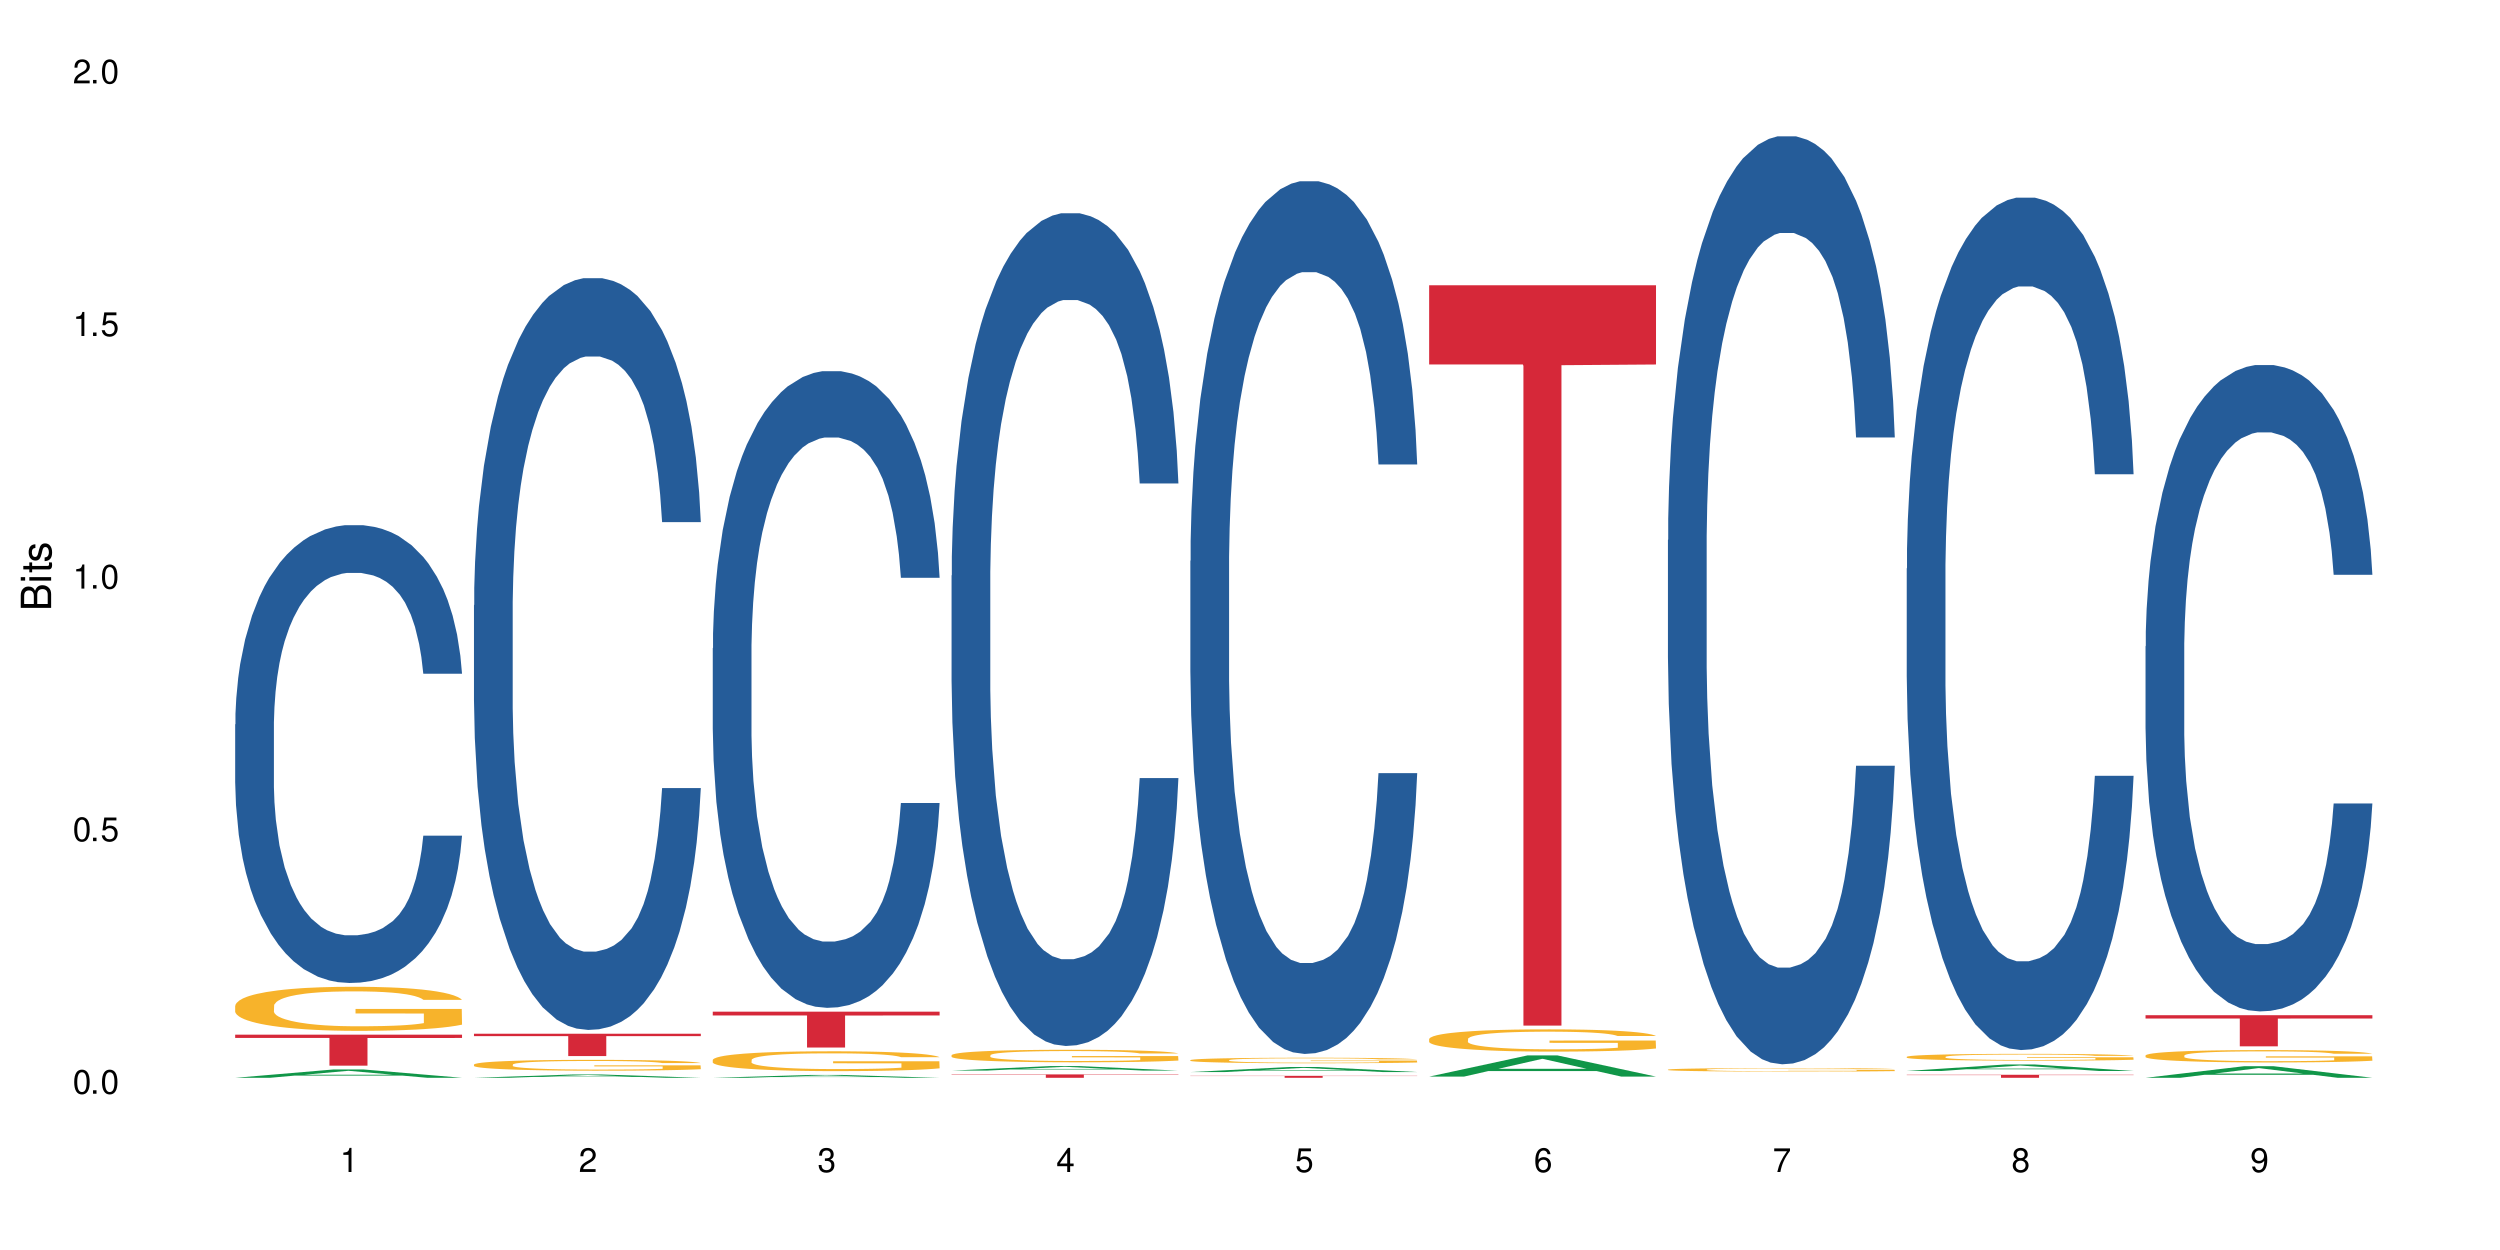
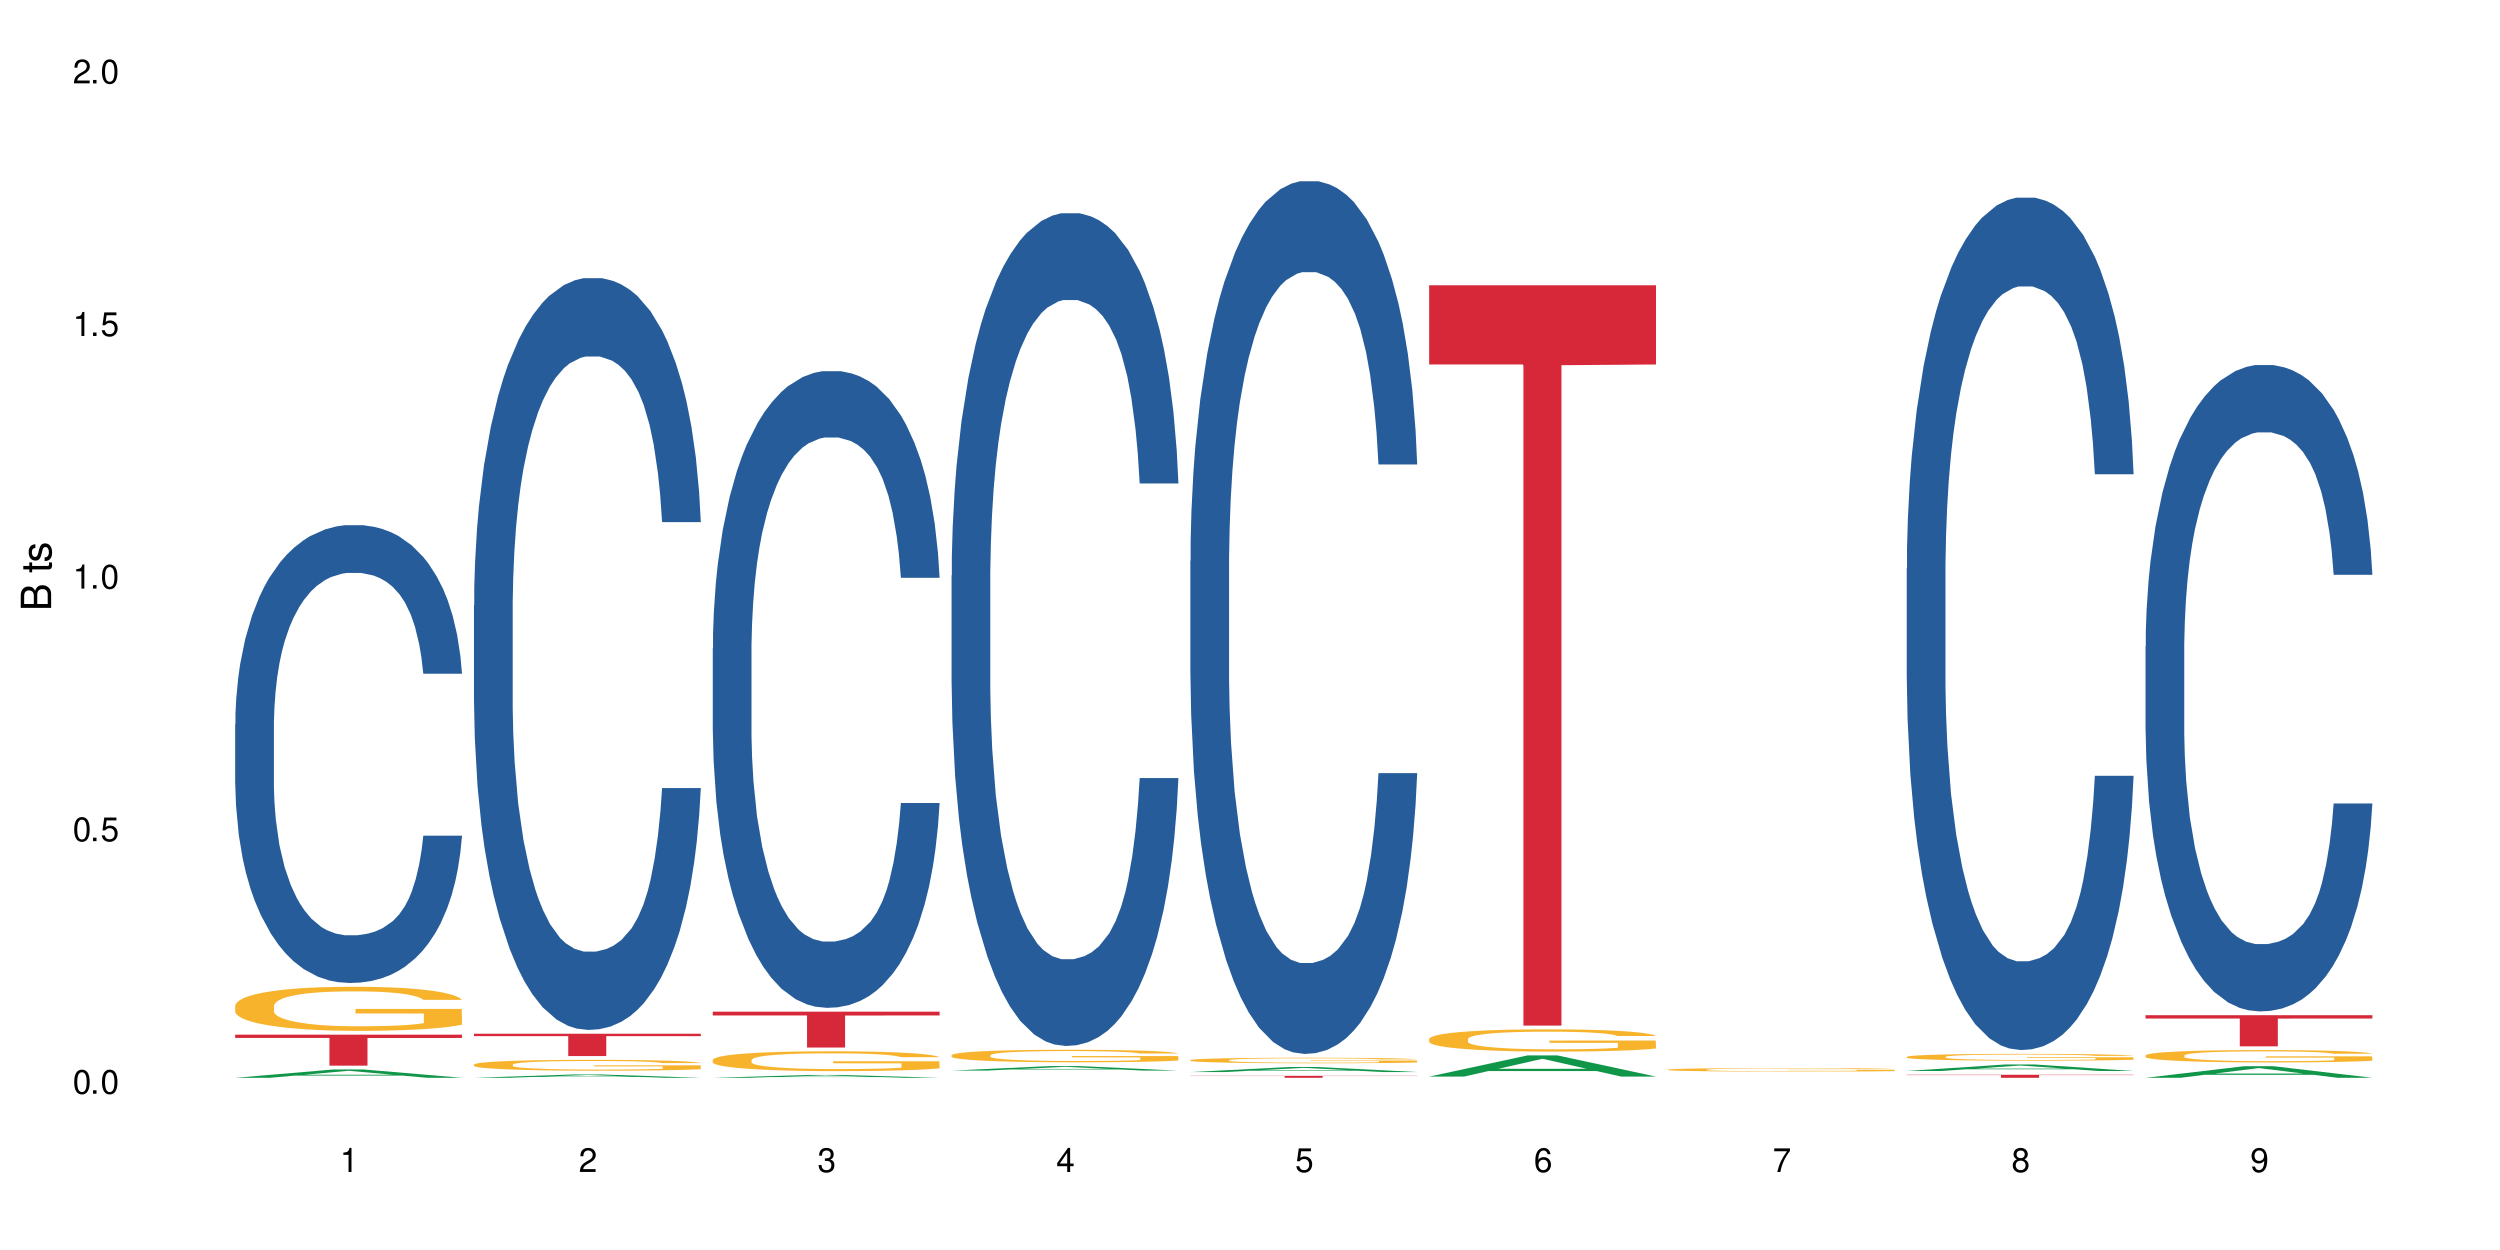
<svg xmlns="http://www.w3.org/2000/svg" xmlns:xlink="http://www.w3.org/1999/xlink" width="720" height="360" viewBox="0 0 720 360">
  <defs>
    <g>
      <g id="glyph-0-0">
</g>
      <g id="glyph-0-1">
        <path d="M 2.641 -6.938 C 2 -6.938 1.422 -6.656 1.078 -6.172 C 0.641 -5.562 0.406 -4.641 0.406 -3.359 C 0.406 -1.016 1.188 0.219 2.641 0.219 C 4.078 0.219 4.859 -1.016 4.859 -3.297 C 4.859 -4.641 4.656 -5.547 4.203 -6.172 C 3.844 -6.656 3.281 -6.938 2.641 -6.938 Z M 2.641 -6.188 C 3.547 -6.188 4 -5.25 4 -3.375 C 4 -1.406 3.562 -0.484 2.625 -0.484 C 1.734 -0.484 1.281 -1.438 1.281 -3.344 C 1.281 -5.25 1.734 -6.188 2.641 -6.188 Z M 2.641 -6.188 " />
      </g>
      <g id="glyph-0-2">
        <path d="M 1.828 -1 L 0.828 -1 L 0.828 0 L 1.828 0 Z M 1.828 -1 " />
      </g>
      <g id="glyph-0-3">
        <path d="M 4.562 -6.797 L 1.062 -6.797 L 0.547 -3.094 L 1.328 -3.094 C 1.719 -3.562 2.047 -3.734 2.578 -3.734 C 3.484 -3.734 4.062 -3.109 4.062 -2.094 C 4.062 -1.125 3.484 -0.531 2.578 -0.531 C 1.828 -0.531 1.375 -0.906 1.188 -1.672 L 0.328 -1.672 C 0.453 -1.109 0.547 -0.844 0.75 -0.594 C 1.125 -0.078 1.828 0.219 2.594 0.219 C 3.969 0.219 4.922 -0.781 4.922 -2.219 C 4.922 -3.562 4.031 -4.484 2.719 -4.484 C 2.25 -4.484 1.859 -4.359 1.469 -4.062 L 1.734 -5.969 L 4.562 -5.969 Z M 4.562 -6.797 " />
      </g>
      <g id="glyph-0-4">
        <path d="M 2.484 -4.938 L 2.484 0 L 3.328 0 L 3.328 -6.938 L 2.766 -6.938 C 2.469 -5.875 2.281 -5.734 0.984 -5.562 L 0.984 -4.938 Z M 2.484 -4.938 " />
      </g>
      <g id="glyph-0-5">
        <path d="M 4.859 -0.828 L 1.281 -0.828 C 1.359 -1.406 1.672 -1.781 2.5 -2.281 L 3.469 -2.828 C 4.406 -3.344 4.906 -4.062 4.906 -4.906 C 4.906 -5.484 4.672 -6.031 4.266 -6.406 C 3.859 -6.766 3.375 -6.938 2.719 -6.938 C 1.859 -6.938 1.219 -6.625 0.844 -6.031 C 0.609 -5.672 0.5 -5.234 0.484 -4.531 L 1.328 -4.531 C 1.359 -5.016 1.406 -5.281 1.531 -5.516 C 1.75 -5.938 2.188 -6.203 2.703 -6.203 C 3.469 -6.203 4.031 -5.641 4.031 -4.891 C 4.031 -4.344 3.719 -3.859 3.125 -3.516 L 2.234 -3 C 0.812 -2.172 0.406 -1.531 0.328 -0.016 L 4.859 -0.016 Z M 4.859 -0.828 " />
      </g>
      <g id="glyph-0-6">
        <path d="M 2.125 -3.188 L 2.578 -3.188 C 3.5 -3.188 3.984 -2.766 3.984 -1.922 C 3.984 -1.062 3.469 -0.531 2.594 -0.531 C 1.656 -0.531 1.203 -1 1.156 -2.016 L 0.312 -2.016 C 0.344 -1.453 0.438 -1.094 0.609 -0.781 C 0.953 -0.109 1.625 0.219 2.547 0.219 C 3.953 0.219 4.859 -0.625 4.859 -1.938 C 4.859 -2.828 4.516 -3.297 3.703 -3.594 C 4.344 -3.844 4.656 -4.328 4.656 -5.031 C 4.656 -6.219 3.875 -6.938 2.578 -6.938 C 1.203 -6.938 0.484 -6.172 0.453 -4.703 L 1.297 -4.703 C 1.312 -5.125 1.344 -5.359 1.453 -5.578 C 1.641 -5.969 2.062 -6.203 2.594 -6.203 C 3.344 -6.203 3.797 -5.75 3.797 -5 C 3.797 -4.516 3.609 -4.219 3.25 -4.047 C 3.016 -3.953 2.703 -3.922 2.125 -3.906 Z M 2.125 -3.188 " />
      </g>
      <g id="glyph-0-7">
        <path d="M 3.141 -1.672 L 3.141 0 L 3.984 0 L 3.984 -1.672 L 4.984 -1.672 L 4.984 -2.438 L 3.984 -2.438 L 3.984 -6.938 L 3.359 -6.938 L 0.266 -2.578 L 0.266 -1.672 Z M 3.141 -2.438 L 1 -2.438 L 3.141 -5.5 Z M 3.141 -2.438 " />
      </g>
      <g id="glyph-0-8">
        <path d="M 4.781 -5.125 C 4.609 -6.266 3.891 -6.938 2.844 -6.938 C 2.094 -6.938 1.422 -6.578 1.031 -5.953 C 0.594 -5.266 0.406 -4.422 0.406 -3.172 C 0.406 -2 0.578 -1.25 0.984 -0.641 C 1.359 -0.078 1.953 0.219 2.703 0.219 C 3.984 0.219 4.922 -0.75 4.922 -2.094 C 4.922 -3.375 4.062 -4.281 2.844 -4.281 C 2.172 -4.281 1.641 -4.031 1.281 -3.516 C 1.281 -5.234 1.828 -6.188 2.797 -6.188 C 3.391 -6.188 3.797 -5.797 3.938 -5.125 Z M 2.734 -3.531 C 3.547 -3.531 4.062 -2.953 4.062 -2.031 C 4.062 -1.156 3.484 -0.531 2.703 -0.531 C 1.922 -0.531 1.328 -1.188 1.328 -2.078 C 1.328 -2.938 1.906 -3.531 2.734 -3.531 Z M 2.734 -3.531 " />
      </g>
      <g id="glyph-0-9">
        <path d="M 4.984 -6.797 L 0.438 -6.797 L 0.438 -5.969 L 4.109 -5.969 C 2.5 -3.656 1.828 -2.234 1.328 0 L 2.219 0 C 2.594 -2.172 3.453 -4.047 4.984 -6.094 Z M 4.984 -6.797 " />
      </g>
      <g id="glyph-0-10">
        <path d="M 3.75 -3.656 C 4.469 -4.094 4.688 -4.438 4.688 -5.078 C 4.688 -6.172 3.844 -6.938 2.641 -6.938 C 1.438 -6.938 0.594 -6.172 0.594 -5.094 C 0.594 -4.438 0.812 -4.094 1.516 -3.656 C 0.734 -3.266 0.359 -2.703 0.359 -1.922 C 0.359 -0.656 1.281 0.219 2.641 0.219 C 3.984 0.219 4.922 -0.656 4.922 -1.922 C 4.922 -2.703 4.531 -3.266 3.75 -3.656 Z M 2.641 -6.188 C 3.359 -6.188 3.812 -5.75 3.812 -5.062 C 3.812 -4.406 3.344 -3.984 2.641 -3.984 C 1.922 -3.984 1.453 -4.406 1.453 -5.078 C 1.453 -5.75 1.922 -6.188 2.641 -6.188 Z M 2.641 -3.266 C 3.484 -3.266 4.062 -2.719 4.062 -1.906 C 4.062 -1.078 3.484 -0.531 2.625 -0.531 C 1.797 -0.531 1.219 -1.094 1.219 -1.906 C 1.219 -2.719 1.781 -3.266 2.641 -3.266 Z M 2.641 -3.266 " />
      </g>
      <g id="glyph-0-11">
        <path d="M 0.516 -1.578 C 0.672 -0.453 1.406 0.219 2.438 0.219 C 3.188 0.219 3.859 -0.141 4.266 -0.766 C 4.688 -1.453 4.891 -2.297 4.891 -3.547 C 4.891 -4.719 4.703 -5.453 4.312 -6.078 C 3.938 -6.641 3.344 -6.938 2.594 -6.938 C 1.297 -6.938 0.359 -5.969 0.359 -4.625 C 0.359 -3.344 1.234 -2.453 2.453 -2.453 C 3.094 -2.453 3.578 -2.672 4.016 -3.203 C 4 -1.484 3.469 -0.531 2.5 -0.531 C 1.906 -0.531 1.484 -0.906 1.359 -1.578 Z M 2.578 -6.203 C 3.375 -6.203 3.969 -5.531 3.969 -4.641 C 3.969 -3.797 3.391 -3.188 2.547 -3.188 C 1.734 -3.188 1.234 -3.766 1.234 -4.688 C 1.234 -5.562 1.797 -6.203 2.578 -6.203 Z M 2.578 -6.203 " />
      </g>
      <g id="glyph-1-0">
</g>
      <g id="glyph-1-1">
        <path d="M 0 -0.953 L 0 -4.891 C 0 -5.719 -0.234 -6.344 -0.734 -6.797 C -1.188 -7.234 -1.812 -7.469 -2.5 -7.469 C -3.547 -7.469 -4.188 -7 -4.625 -5.875 C -4.984 -6.688 -5.625 -7.094 -6.531 -7.094 C -7.172 -7.094 -7.734 -6.859 -8.141 -6.391 C -8.562 -5.922 -8.75 -5.344 -8.75 -4.5 L -8.75 -0.953 Z M -4.984 -2.062 L -7.766 -2.062 L -7.766 -4.219 C -7.766 -4.844 -7.688 -5.203 -7.453 -5.5 C -7.219 -5.812 -6.859 -5.969 -6.375 -5.969 C -5.891 -5.969 -5.531 -5.812 -5.297 -5.5 C -5.062 -5.203 -4.984 -4.844 -4.984 -4.219 Z M -0.984 -2.062 L -4 -2.062 L -4 -4.781 C -4 -5.766 -3.438 -6.359 -2.484 -6.359 C -1.547 -6.359 -0.984 -5.766 -0.984 -4.781 Z M -0.984 -2.062 " />
      </g>
      <g id="glyph-1-2">
-         <path d="M -6.281 -1.797 L -6.281 -0.797 L 0 -0.797 L 0 -1.797 Z M -8.75 -1.797 L -8.75 -0.797 L -7.484 -0.797 L -7.484 -1.797 Z M -8.75 -1.797 " />
-       </g>
+         </g>
      <g id="glyph-1-3">
        <path d="M -6.281 -3.047 L -6.281 -2.016 L -8.016 -2.016 L -8.016 -1.016 L -6.281 -1.016 L -6.281 -0.172 L -5.469 -0.172 L -5.469 -1.016 L -0.719 -1.016 C -0.078 -1.016 0.281 -1.453 0.281 -2.234 C 0.281 -2.5 0.25 -2.719 0.188 -3.047 L -0.641 -3.047 C -0.609 -2.906 -0.594 -2.766 -0.594 -2.562 C -0.594 -2.141 -0.719 -2.016 -1.156 -2.016 L -5.469 -2.016 L -5.469 -3.047 Z M -6.281 -3.047 " />
      </g>
      <g id="glyph-1-4">
        <path d="M -4.531 -5.25 C -5.766 -5.25 -6.469 -4.422 -6.469 -2.969 C -6.469 -1.516 -5.719 -0.562 -4.547 -0.562 C -3.562 -0.562 -3.094 -1.062 -2.734 -2.562 L -2.516 -3.484 C -2.344 -4.188 -2.094 -4.469 -1.641 -4.469 C -1.047 -4.469 -0.641 -3.875 -0.641 -3 C -0.641 -2.453 -0.797 -2 -1.062 -1.75 C -1.25 -1.594 -1.422 -1.531 -1.875 -1.469 L -1.875 -0.406 C -0.422 -0.453 0.281 -1.266 0.281 -2.922 C 0.281 -4.5 -0.5 -5.516 -1.719 -5.516 C -2.656 -5.516 -3.172 -4.984 -3.469 -3.734 L -3.703 -2.766 C -3.891 -1.953 -4.156 -1.609 -4.594 -1.609 C -5.188 -1.609 -5.547 -2.125 -5.547 -2.938 C -5.547 -3.75 -5.203 -4.172 -4.531 -4.203 Z M -4.531 -5.25 " />
      </g>
    </g>
  </defs>
  <rect x="-72" y="-36" width="864" height="432" fill="rgb(100%, 100%, 100%)" fill-opacity="1" />
  <path fill-rule="nonzero" fill="rgb(6.275%, 58.824%, 28.235%)" fill-opacity="1" d="M 67.73 310.406 L 67.801 310.402 L 96.07 308.004 L 104.656 308.004 L 133.066 310.406 L 123.082 310.406 L 115.965 309.781 L 84.762 309.781 L 77.781 310.406 L 67.73 310.406 L 87.766 309.52 L 113.102 309.52 L 100.469 308.398 L 100.328 308.395 L 100.188 308.402 L 87.695 309.52 L 87.766 309.52 Z M 67.73 310.406 " />
  <path fill-rule="nonzero" fill="rgb(14.51%, 36.078%, 60%)" fill-opacity="1" d="M 67.73 208.625 L 67.812 208.504 L 67.812 205.613 L 68.051 201.031 L 68.605 195.25 L 69.164 191.273 L 70.598 184.16 L 72.59 177.293 L 74.664 171.992 L 76.176 168.855 L 77.531 166.445 L 80.637 161.988 L 82.629 159.699 L 84.781 157.648 L 87.41 155.602 L 89.324 154.395 L 93.625 152.469 L 96.812 151.625 L 99.281 151.262 L 104.621 151.262 L 107.809 151.746 L 110.117 152.348 L 112.668 153.312 L 114.82 154.395 L 118.562 157.047 L 121.91 160.422 L 123.426 162.352 L 125.816 166.086 L 127.648 169.699 L 128.922 172.836 L 130.355 177.293 L 131.629 182.715 L 132.586 188.863 L 133.066 194.043 L 121.91 194.043 L 121.352 189.223 L 120.715 185.488 L 119.52 180.547 L 118.324 177.051 L 116.652 173.559 L 115.137 171.266 L 113.066 168.977 L 111.234 167.531 L 109.32 166.445 L 107.488 165.723 L 103.984 165 L 99.922 165 L 98.406 165.242 L 95.297 166.207 L 93.625 167.051 L 91.234 168.738 L 89.562 170.305 L 87.57 172.715 L 86.215 174.762 L 84.543 177.895 L 83.348 180.668 L 81.992 184.645 L 81.195 187.656 L 80.48 191.031 L 79.84 195.008 L 79.363 199.227 L 79.043 203.684 L 78.887 208.023 L 78.887 226.703 L 79.043 231.039 L 79.441 236.102 L 80.48 243.453 L 81.992 249.84 L 83.746 254.902 L 85.418 258.516 L 86.375 260.203 L 87.648 262.133 L 89.641 264.543 L 92.512 266.953 L 94.184 267.914 L 96.734 268.879 L 99.363 269.363 L 102.867 269.363 L 105.977 268.879 L 108.047 268.277 L 110.199 267.312 L 113.145 265.266 L 114.98 263.336 L 116.57 261.047 L 117.766 258.758 L 118.562 256.828 L 119.758 253.094 L 120.715 248.996 L 121.434 244.777 L 121.91 240.68 L 133.066 240.68 L 132.586 245.5 L 131.871 250.199 L 131.152 253.695 L 130.039 257.914 L 128.762 261.648 L 126.93 265.867 L 125.418 268.637 L 123.426 271.652 L 121.59 273.941 L 119.602 275.988 L 116.652 278.398 L 114.738 279.605 L 112.668 280.691 L 110.199 281.652 L 107.09 282.496 L 103.746 282.98 L 100.637 283.102 L 97.289 282.859 L 94.82 282.375 L 91.555 281.293 L 87.492 279.121 L 84.543 276.832 L 82.23 274.543 L 80.238 272.133 L 78.008 268.879 L 75.141 263.578 L 73.387 259.48 L 72.191 256.105 L 70.84 251.406 L 69.883 247.188 L 68.766 240.441 L 67.969 231.883 L 67.73 225.254 Z M 67.73 208.625 " />
  <path fill-rule="nonzero" fill="rgb(96.863%, 70.196%, 16.863%)" fill-opacity="1" d="M 67.73 289.629 L 67.812 289.617 L 67.812 289.383 L 68.129 288.863 L 68.926 288.145 L 69.961 287.551 L 71.078 287.09 L 71.793 286.844 L 72.988 286.496 L 74.023 286.242 L 76.656 285.719 L 80 285.234 L 81.832 285.023 L 83.906 284.828 L 86.852 284.605 L 88.207 284.523 L 92.352 284.34 L 97.051 284.223 L 102.23 284.188 L 104.621 284.199 L 107.887 284.246 L 112.348 284.375 L 114.898 284.488 L 116.891 284.605 L 118.961 284.758 L 121.512 284.988 L 123.902 285.266 L 125.816 285.547 L 127.727 285.895 L 129.32 286.266 L 130.676 286.672 L 131.871 287.156 L 132.586 287.562 L 133.066 287.969 L 121.988 287.969 L 121.352 287.562 L 120.637 287.25 L 119.441 286.867 L 118.246 286.59 L 117.051 286.367 L 114.82 286.066 L 112.906 285.883 L 110.516 285.719 L 108.207 285.613 L 105.578 285.547 L 103.984 285.523 L 99.762 285.523 L 95.938 285.605 L 93.707 285.695 L 92.113 285.789 L 89.879 285.965 L 88.527 286.102 L 87.73 286.195 L 85.34 286.555 L 83.746 286.879 L 82.871 287.102 L 81.754 287.449 L 80.957 287.762 L 80.082 288.227 L 79.602 288.574 L 78.965 289.363 L 78.887 291.449 L 79.125 291.891 L 79.602 292.367 L 80.238 292.781 L 81.195 293.223 L 82.152 293.559 L 83.824 294.012 L 85.258 294.312 L 86.375 294.512 L 88.527 294.824 L 89.402 294.93 L 91.473 295.137 L 93.625 295.301 L 96.254 295.438 L 98.246 295.508 L 101.434 295.566 L 105.496 295.566 L 110.277 295.496 L 113.305 295.406 L 115.379 295.312 L 116.73 295.23 L 118.406 295.102 L 119.602 294.988 L 120.715 294.859 L 122.07 294.66 L 122.07 291.891 L 102.391 291.879 L 102.391 290.578 L 132.984 290.566 L 133.066 295.102 L 131.391 295.414 L 129.32 295.719 L 127.328 295.949 L 125.258 296.148 L 122.309 296.367 L 119.918 296.508 L 116.254 296.668 L 112.906 296.773 L 109.402 296.844 L 106.293 296.879 L 102.629 296.891 L 99.363 296.867 L 95.855 296.797 L 93.066 296.703 L 90.52 296.586 L 87.969 296.438 L 84.781 296.191 L 82.711 295.996 L 80.559 295.754 L 78.406 295.461 L 76.496 295.148 L 75.219 294.906 L 73.945 294.629 L 72.59 294.281 L 71.316 293.887 L 70.359 293.527 L 69.484 293.121 L 68.848 292.738 L 68.211 292.215 L 67.891 291.797 L 67.73 291.438 Z M 67.73 289.629 " />
  <path fill-rule="nonzero" fill="rgb(83.922%, 15.686%, 22.353%)" fill-opacity="1" d="M 67.73 297.977 L 133.066 297.977 L 133.066 298.934 L 105.836 298.941 L 105.836 306.914 L 94.879 306.914 L 94.879 298.953 L 94.723 298.934 L 67.73 298.934 Z M 67.73 297.977 " />
  <path fill-rule="nonzero" fill="rgb(6.275%, 58.824%, 28.235%)" fill-opacity="1" d="M 136.504 310.406 L 136.574 310.406 L 164.844 309.453 L 173.43 309.453 L 201.836 310.406 L 191.855 310.406 L 184.738 310.16 L 153.535 310.16 L 146.555 310.406 L 136.504 310.406 L 156.535 310.055 L 181.875 310.055 L 169.242 309.609 L 168.961 309.609 L 156.469 310.055 L 156.535 310.055 Z M 136.504 310.406 " />
  <path fill-rule="nonzero" fill="rgb(14.51%, 36.078%, 60%)" fill-opacity="1" d="M 136.504 174.316 L 136.582 174.121 L 136.582 169.371 L 136.824 161.848 L 137.379 152.348 L 137.938 145.82 L 139.371 134.141 L 141.363 122.859 L 143.434 114.152 L 144.949 109.008 L 146.305 105.051 L 149.41 97.727 L 151.402 93.965 L 153.555 90.602 L 156.184 87.238 L 158.098 85.258 L 162.398 82.09 L 165.586 80.707 L 168.055 80.113 L 173.395 80.113 L 176.582 80.902 L 178.891 81.895 L 181.441 83.477 L 183.594 85.258 L 187.336 89.613 L 190.684 95.152 L 192.195 98.32 L 194.586 104.457 L 196.418 110.395 L 197.695 115.539 L 199.129 122.859 L 200.402 131.766 L 201.359 141.859 L 201.836 150.371 L 190.684 150.371 L 190.125 142.453 L 189.488 136.32 L 188.293 128.203 L 187.098 122.465 L 185.426 116.727 L 183.91 112.965 L 181.84 109.207 L 180.008 106.832 L 178.094 105.051 L 176.262 103.863 L 172.758 102.676 L 168.691 102.676 L 167.18 103.07 L 164.07 104.652 L 162.398 106.039 L 160.008 108.809 L 158.336 111.383 L 156.344 115.34 L 154.988 118.703 L 153.316 123.852 L 152.121 128.402 L 150.766 134.934 L 149.969 139.883 L 149.25 145.422 L 148.613 151.953 L 148.137 158.879 L 147.816 166.203 L 147.66 173.328 L 147.66 204.004 L 147.816 211.129 L 148.215 219.441 L 149.25 231.512 L 150.766 242.004 L 152.52 250.316 L 154.191 256.25 L 155.148 259.023 L 156.422 262.188 L 158.414 266.148 L 161.281 270.105 L 162.957 271.688 L 165.504 273.273 L 168.137 274.062 L 171.641 274.062 L 174.746 273.273 L 176.82 272.281 L 178.973 270.699 L 181.918 267.336 L 183.75 264.168 L 185.344 260.406 L 186.539 256.648 L 187.336 253.48 L 188.531 247.348 L 189.488 240.617 L 190.203 233.691 L 190.684 226.961 L 201.836 226.961 L 201.359 234.879 L 200.645 242.598 L 199.926 248.336 L 198.809 255.262 L 197.535 261.398 L 195.703 268.324 L 194.188 272.875 L 192.195 277.824 L 190.363 281.586 L 188.371 284.949 L 185.426 288.906 L 183.512 290.887 L 181.441 292.668 L 178.973 294.25 L 175.863 295.637 L 172.516 296.426 L 169.41 296.625 L 166.062 296.23 L 163.594 295.438 L 160.328 293.656 L 156.262 290.094 L 153.316 286.332 L 151.004 282.574 L 149.012 278.617 L 146.781 273.273 L 143.914 264.562 L 142.16 257.836 L 140.965 252.293 L 139.609 244.574 L 138.656 237.648 L 137.539 226.566 L 136.742 212.516 L 136.504 201.629 Z M 136.504 174.316 " />
  <path fill-rule="nonzero" fill="rgb(96.863%, 70.196%, 16.863%)" fill-opacity="1" d="M 136.504 306.574 L 136.582 306.574 L 136.582 306.516 L 136.902 306.387 L 137.699 306.211 L 138.734 306.062 L 139.852 305.949 L 140.566 305.891 L 141.762 305.805 L 142.797 305.742 L 145.426 305.613 L 148.773 305.492 L 150.605 305.441 L 152.68 305.395 L 155.625 305.34 L 156.98 305.32 L 161.125 305.273 L 165.824 305.246 L 171.004 305.234 L 173.395 305.238 L 176.66 305.25 L 181.121 305.281 L 183.672 305.309 L 185.664 305.34 L 187.734 305.375 L 190.285 305.434 L 192.676 305.5 L 194.586 305.57 L 196.5 305.656 L 198.094 305.746 L 199.449 305.848 L 200.645 305.969 L 201.359 306.066 L 201.836 306.168 L 190.762 306.168 L 190.125 306.066 L 189.41 305.988 L 188.215 305.895 L 187.02 305.828 L 185.824 305.773 L 183.594 305.699 L 181.68 305.652 L 179.289 305.613 L 176.98 305.586 L 174.348 305.57 L 172.758 305.562 L 168.535 305.562 L 164.707 305.586 L 162.477 305.605 L 160.883 305.629 L 158.652 305.672 L 157.301 305.707 L 156.504 305.73 L 154.113 305.82 L 152.52 305.898 L 151.641 305.953 L 150.527 306.039 L 149.73 306.117 L 148.852 306.23 L 148.375 306.316 L 147.738 306.512 L 147.66 307.023 L 147.898 307.133 L 148.375 307.25 L 149.012 307.352 L 149.969 307.461 L 150.926 307.543 L 152.598 307.656 L 154.031 307.73 L 155.148 307.777 L 157.301 307.855 L 158.176 307.883 L 160.246 307.934 L 162.398 307.973 L 165.027 308.008 L 167.02 308.023 L 170.207 308.039 L 174.27 308.039 L 179.051 308.02 L 182.078 308 L 184.148 307.977 L 185.504 307.957 L 187.176 307.926 L 188.371 307.895 L 189.488 307.863 L 190.844 307.816 L 190.844 307.133 L 171.164 307.129 L 171.164 306.809 L 201.758 306.809 L 201.836 307.926 L 200.164 308 L 198.094 308.074 L 196.102 308.133 L 194.031 308.18 L 191.082 308.234 L 188.691 308.27 L 185.027 308.309 L 181.68 308.336 L 178.176 308.352 L 175.066 308.359 L 171.402 308.363 L 168.137 308.359 L 164.629 308.34 L 161.84 308.316 L 159.289 308.289 L 156.742 308.254 L 153.555 308.191 L 151.484 308.145 L 149.332 308.086 L 147.18 308.012 L 145.27 307.934 L 143.992 307.875 L 142.719 307.809 L 141.363 307.723 L 140.09 307.625 L 139.133 307.535 L 138.258 307.434 L 137.617 307.34 L 136.98 307.211 L 136.664 307.109 L 136.504 307.02 Z M 136.504 306.574 " />
  <path fill-rule="nonzero" fill="rgb(83.922%, 15.686%, 22.353%)" fill-opacity="1" d="M 136.504 297.715 L 201.836 297.715 L 201.836 298.402 L 174.609 298.41 L 174.609 304.148 L 163.652 304.148 L 163.652 298.414 L 163.496 298.402 L 136.504 298.402 Z M 136.504 297.715 " />
  <path fill-rule="nonzero" fill="rgb(6.275%, 58.824%, 28.235%)" fill-opacity="1" d="M 205.277 310.406 L 205.348 310.406 L 233.617 309.574 L 242.203 309.574 L 270.609 310.406 L 260.629 310.406 L 253.508 310.191 L 222.309 310.191 L 215.328 310.406 L 205.277 310.406 L 225.309 310.102 L 250.648 310.098 L 238.012 309.711 L 237.734 309.711 L 225.238 310.098 L 225.309 310.102 Z M 205.277 310.406 " />
  <path fill-rule="nonzero" fill="rgb(14.51%, 36.078%, 60%)" fill-opacity="1" d="M 205.277 186.684 L 205.355 186.516 L 205.355 182.492 L 205.594 176.125 L 206.152 168.078 L 206.711 162.547 L 208.145 152.66 L 210.137 143.105 L 212.207 135.73 L 213.723 131.375 L 215.078 128.023 L 218.184 121.82 L 220.176 118.637 L 222.328 115.789 L 224.957 112.938 L 226.867 111.262 L 231.172 108.582 L 234.359 107.406 L 236.828 106.902 L 242.168 106.902 L 245.352 107.574 L 247.664 108.414 L 250.215 109.754 L 252.363 111.262 L 256.109 114.949 L 259.457 119.641 L 260.969 122.324 L 263.359 127.52 L 265.191 132.547 L 266.469 136.906 L 267.902 143.105 L 269.176 150.648 L 270.133 159.195 L 270.609 166.402 L 259.457 166.402 L 258.898 159.699 L 258.262 154.504 L 257.066 147.633 L 255.871 142.773 L 254.195 137.91 L 252.684 134.727 L 250.613 131.543 L 248.777 129.531 L 246.867 128.023 L 245.035 127.016 L 241.527 126.012 L 237.465 126.012 L 235.953 126.348 L 232.844 127.688 L 231.172 128.859 L 228.781 131.207 L 227.109 133.387 L 225.117 136.738 L 223.762 139.586 L 222.09 143.945 L 220.895 147.801 L 219.539 153.332 L 218.742 157.52 L 218.023 162.215 L 217.387 167.746 L 216.91 173.609 L 216.59 179.812 L 216.43 185.848 L 216.43 211.824 L 216.59 217.859 L 216.988 224.898 L 218.023 235.121 L 219.539 244.004 L 221.293 251.043 L 222.965 256.07 L 223.922 258.418 L 225.195 261.102 L 227.188 264.453 L 230.055 267.805 L 231.73 269.145 L 234.277 270.484 L 236.906 271.156 L 240.414 271.156 L 243.52 270.484 L 245.594 269.648 L 247.742 268.309 L 250.691 265.457 L 252.523 262.777 L 254.117 259.59 L 255.312 256.406 L 256.109 253.727 L 257.305 248.531 L 258.262 242.832 L 258.977 236.965 L 259.457 231.266 L 270.609 231.266 L 270.133 237.973 L 269.414 244.508 L 268.699 249.367 L 267.582 255.234 L 266.309 260.43 L 264.477 266.297 L 262.961 270.152 L 260.969 274.34 L 259.137 277.527 L 257.145 280.375 L 254.195 283.727 L 252.285 285.402 L 250.215 286.91 L 247.742 288.254 L 244.637 289.426 L 241.289 290.098 L 238.184 290.262 L 234.836 289.93 L 232.367 289.258 L 229.098 287.75 L 225.035 284.734 L 222.09 281.547 L 219.777 278.363 L 217.785 275.012 L 215.555 270.484 L 212.688 263.113 L 210.934 257.414 L 209.738 252.719 L 208.383 246.184 L 207.426 240.316 L 206.312 230.93 L 205.516 219.031 L 205.277 209.812 Z M 205.277 186.684 " />
  <path fill-rule="nonzero" fill="rgb(96.863%, 70.196%, 16.863%)" fill-opacity="1" d="M 205.277 305.219 L 205.355 305.211 L 205.355 305.109 L 205.676 304.875 L 206.473 304.551 L 207.508 304.285 L 208.621 304.074 L 209.34 303.965 L 210.535 303.809 L 211.57 303.695 L 214.199 303.457 L 217.547 303.238 L 219.379 303.145 L 221.449 303.059 L 224.398 302.957 L 225.754 302.922 L 229.895 302.836 L 234.598 302.785 L 239.777 302.77 L 242.168 302.773 L 245.434 302.797 L 249.895 302.852 L 252.445 302.906 L 254.438 302.957 L 256.508 303.027 L 259.059 303.129 L 261.449 303.254 L 263.359 303.379 L 265.273 303.535 L 266.867 303.703 L 268.219 303.887 L 269.414 304.105 L 270.133 304.289 L 270.609 304.473 L 259.535 304.473 L 258.898 304.289 L 258.18 304.148 L 256.984 303.977 L 255.789 303.852 L 254.594 303.75 L 252.363 303.617 L 250.453 303.531 L 248.062 303.457 L 245.75 303.41 L 243.121 303.379 L 241.527 303.371 L 237.305 303.371 L 233.48 303.406 L 231.25 303.449 L 229.656 303.488 L 227.426 303.57 L 226.07 303.633 L 225.273 303.672 L 222.883 303.836 L 221.293 303.98 L 220.414 304.078 L 219.301 304.238 L 218.504 304.379 L 217.625 304.586 L 217.148 304.742 L 216.512 305.098 L 216.43 306.039 L 216.672 306.234 L 217.148 306.449 L 217.785 306.637 L 218.742 306.836 L 219.699 306.988 L 221.371 307.191 L 222.805 307.328 L 223.922 307.414 L 226.07 307.555 L 226.949 307.602 L 229.02 307.695 L 231.172 307.77 L 233.801 307.832 L 235.793 307.863 L 238.98 307.891 L 243.043 307.891 L 247.824 307.859 L 250.852 307.816 L 252.922 307.773 L 254.277 307.738 L 255.949 307.68 L 257.145 307.629 L 258.262 307.57 L 259.613 307.484 L 259.613 306.234 L 239.934 306.23 L 239.934 305.645 L 270.531 305.641 L 270.609 307.68 L 268.938 307.824 L 266.867 307.957 L 264.875 308.062 L 262.801 308.152 L 259.855 308.25 L 257.465 308.312 L 253.801 308.387 L 250.453 308.434 L 246.945 308.465 L 243.84 308.48 L 240.176 308.484 L 236.906 308.477 L 233.402 308.445 L 230.613 308.402 L 228.062 308.348 L 225.516 308.281 L 222.328 308.172 L 220.254 308.082 L 218.105 307.973 L 215.953 307.844 L 214.039 307.703 L 212.766 307.594 L 211.492 307.469 L 210.137 307.312 L 208.863 307.133 L 207.906 306.973 L 207.027 306.789 L 206.391 306.617 L 205.754 306.383 L 205.438 306.195 L 205.277 306.031 Z M 205.277 305.219 " />
  <path fill-rule="nonzero" fill="rgb(83.922%, 15.686%, 22.353%)" fill-opacity="1" d="M 205.277 291.352 L 270.609 291.352 L 270.609 292.457 L 243.383 292.469 L 243.383 301.68 L 232.426 301.68 L 232.426 292.477 L 232.266 292.457 L 205.277 292.457 Z M 205.277 291.352 " />
  <path fill-rule="nonzero" fill="rgb(6.275%, 58.824%, 28.235%)" fill-opacity="1" d="M 274.051 308.34 L 274.117 308.336 L 302.387 307.031 L 310.973 307.031 L 339.383 308.34 L 329.402 308.34 L 322.281 308 L 291.082 308 L 284.102 308.34 L 274.051 308.34 L 294.082 307.855 L 319.422 307.855 L 306.785 307.246 L 306.645 307.246 L 306.508 307.25 L 294.012 307.855 L 294.082 307.855 Z M 274.051 308.34 " />
  <path fill-rule="nonzero" fill="rgb(14.51%, 36.078%, 60%)" fill-opacity="1" d="M 274.051 165.766 L 274.129 165.547 L 274.129 160.285 L 274.367 151.957 L 274.926 141.434 L 275.484 134.199 L 276.918 121.266 L 278.91 108.77 L 280.98 99.125 L 282.496 93.426 L 283.848 89.039 L 286.957 80.93 L 288.949 76.762 L 291.102 73.035 L 293.73 69.309 L 295.641 67.117 L 299.945 63.609 L 303.129 62.074 L 305.602 61.418 L 310.938 61.418 L 314.125 62.297 L 316.438 63.391 L 318.984 65.145 L 321.137 67.117 L 324.883 71.941 L 328.23 78.078 L 329.742 81.586 L 332.133 88.383 L 333.965 94.957 L 335.238 100.66 L 336.676 108.77 L 337.949 118.633 L 338.906 129.816 L 339.383 139.242 L 328.23 139.242 L 327.672 130.473 L 327.035 123.676 L 325.84 114.688 L 324.645 108.332 L 322.969 101.973 L 321.457 97.809 L 319.383 93.645 L 317.551 91.012 L 315.641 89.039 L 313.809 87.723 L 310.301 86.41 L 306.238 86.41 L 304.723 86.848 L 301.617 88.602 L 299.945 90.137 L 297.555 93.203 L 295.879 96.055 L 293.887 100.438 L 292.535 104.164 L 290.859 109.867 L 289.664 114.906 L 288.312 122.141 L 287.516 127.621 L 286.797 133.762 L 286.16 140.996 L 285.684 148.668 L 285.363 156.777 L 285.203 164.672 L 285.203 198.648 L 285.363 206.543 L 285.762 215.75 L 286.797 229.121 L 288.312 240.738 L 290.062 249.945 L 291.738 256.523 L 292.691 259.594 L 293.969 263.102 L 295.961 267.484 L 298.828 271.867 L 300.5 273.621 L 303.051 275.375 L 305.68 276.254 L 309.188 276.254 L 312.293 275.375 L 314.363 274.281 L 316.516 272.527 L 319.465 268.801 L 321.297 265.293 L 322.891 261.129 L 324.086 256.961 L 324.883 253.453 L 326.078 246.66 L 327.035 239.207 L 327.75 231.531 L 328.23 224.078 L 339.383 224.078 L 338.906 232.848 L 338.188 241.398 L 337.473 247.754 L 336.355 255.426 L 335.082 262.223 L 333.25 269.895 L 331.734 274.938 L 329.742 280.418 L 327.91 284.582 L 325.918 288.309 L 322.969 292.695 L 321.059 294.887 L 318.984 296.859 L 316.516 298.613 L 313.41 300.148 L 310.062 301.023 L 306.957 301.246 L 303.609 300.805 L 301.141 299.93 L 297.871 297.957 L 293.809 294.012 L 290.859 289.844 L 288.551 285.68 L 286.559 281.297 L 284.328 275.375 L 281.457 265.73 L 279.707 258.277 L 278.512 252.141 L 277.156 243.59 L 276.199 235.918 L 275.086 223.641 L 274.289 208.074 L 274.051 196.02 Z M 274.051 165.766 " />
  <path fill-rule="nonzero" fill="rgb(96.863%, 70.196%, 16.863%)" fill-opacity="1" d="M 274.051 303.879 L 274.129 303.875 L 274.129 303.809 L 274.449 303.66 L 275.246 303.457 L 276.281 303.289 L 277.395 303.156 L 278.113 303.09 L 279.309 302.988 L 280.344 302.918 L 282.973 302.77 L 286.32 302.629 L 288.152 302.57 L 290.223 302.516 L 293.172 302.453 L 294.527 302.43 L 298.668 302.375 L 303.371 302.344 L 308.547 302.332 L 310.938 302.336 L 314.207 302.352 L 318.668 302.387 L 321.219 302.418 L 323.207 302.453 L 325.281 302.496 L 327.832 302.562 L 330.219 302.641 L 332.133 302.719 L 334.043 302.816 L 335.637 302.922 L 336.992 303.039 L 338.188 303.176 L 338.906 303.293 L 339.383 303.406 L 328.309 303.406 L 327.672 303.293 L 326.953 303.203 L 325.758 303.094 L 324.562 303.016 L 323.367 302.953 L 321.137 302.867 L 319.227 302.816 L 316.836 302.77 L 314.523 302.738 L 311.895 302.719 L 310.301 302.711 L 306.078 302.711 L 302.254 302.734 L 300.023 302.762 L 298.43 302.789 L 296.199 302.836 L 294.844 302.879 L 294.047 302.902 L 291.656 303.008 L 290.062 303.098 L 289.188 303.16 L 288.07 303.262 L 287.273 303.348 L 286.398 303.48 L 285.922 303.578 L 285.285 303.805 L 285.203 304.398 L 285.441 304.523 L 285.922 304.656 L 286.559 304.777 L 287.516 304.902 L 288.469 304.996 L 290.145 305.125 L 291.578 305.211 L 292.691 305.266 L 294.844 305.355 L 295.723 305.387 L 297.793 305.445 L 299.945 305.492 L 302.574 305.531 L 304.566 305.551 L 307.75 305.566 L 311.816 305.566 L 316.598 305.547 L 319.625 305.52 L 321.695 305.496 L 323.051 305.473 L 324.723 305.438 L 325.918 305.402 L 327.035 305.367 L 328.387 305.309 L 328.387 304.523 L 308.707 304.52 L 308.707 304.148 L 339.305 304.148 L 339.383 305.438 L 337.711 305.523 L 335.637 305.609 L 333.645 305.676 L 331.574 305.73 L 328.625 305.797 L 326.238 305.836 L 322.57 305.879 L 319.227 305.91 L 315.719 305.93 L 312.613 305.941 L 308.945 305.945 L 305.68 305.938 L 302.176 305.918 L 299.387 305.891 L 296.836 305.859 L 294.285 305.816 L 291.102 305.746 L 289.027 305.691 L 286.875 305.621 L 284.727 305.539 L 282.812 305.449 L 281.539 305.379 L 280.266 305.301 L 278.91 305.203 L 277.633 305.09 L 276.68 304.988 L 275.801 304.871 L 275.164 304.762 L 274.527 304.613 L 274.207 304.496 L 274.051 304.395 Z M 274.051 303.879 " />
-   <path fill-rule="nonzero" fill="rgb(83.922%, 15.686%, 22.353%)" fill-opacity="1" d="M 274.051 309.43 L 339.383 309.43 L 339.383 309.535 L 312.152 309.535 L 312.152 310.406 L 301.199 310.406 L 301.199 309.535 L 274.051 309.535 Z M 274.051 309.43 " />
  <path fill-rule="nonzero" fill="rgb(6.275%, 58.824%, 28.235%)" fill-opacity="1" d="M 342.82 308.75 L 342.891 308.75 L 371.16 307.305 L 379.746 307.305 L 408.156 308.75 L 398.176 308.75 L 391.055 308.375 L 359.852 308.375 L 352.875 308.75 L 342.82 308.75 L 362.855 308.219 L 388.191 308.215 L 375.559 307.543 L 375.418 307.539 L 375.281 307.547 L 362.785 308.215 L 362.855 308.219 Z M 342.82 308.75 " />
  <path fill-rule="nonzero" fill="rgb(14.51%, 36.078%, 60%)" fill-opacity="1" d="M 342.82 161.555 L 342.902 161.328 L 342.902 155.812 L 343.141 147.082 L 343.699 136.055 L 344.258 128.473 L 345.691 114.918 L 347.684 101.824 L 349.754 91.715 L 351.266 85.742 L 352.621 81.145 L 355.73 72.645 L 357.723 68.281 L 359.871 64.375 L 362.5 60.469 L 364.414 58.172 L 368.715 54.496 L 371.902 52.887 L 374.375 52.199 L 379.711 52.199 L 382.898 53.117 L 385.211 54.266 L 387.758 56.105 L 389.91 58.172 L 393.656 63.227 L 397 69.66 L 398.516 73.336 L 400.906 80.457 L 402.738 87.348 L 404.012 93.32 L 405.445 101.824 L 406.723 112.16 L 407.68 123.879 L 408.156 133.758 L 397 133.758 L 396.445 124.566 L 395.805 117.445 L 394.609 108.027 L 393.414 101.363 L 391.742 94.699 L 390.23 90.336 L 388.156 85.969 L 386.324 83.215 L 384.414 81.145 L 382.578 79.766 L 379.074 78.391 L 375.012 78.391 L 373.496 78.848 L 370.391 80.688 L 368.715 82.293 L 366.324 85.512 L 364.652 88.496 L 362.66 93.094 L 361.305 96.996 L 359.633 102.973 L 358.438 108.254 L 357.082 115.836 L 356.285 121.582 L 355.57 128.012 L 354.934 135.594 L 354.453 143.637 L 354.137 152.137 L 353.977 160.406 L 353.977 196.016 L 354.137 204.289 L 354.535 213.938 L 355.57 227.953 L 357.082 240.129 L 358.836 249.777 L 360.508 256.668 L 361.465 259.887 L 362.742 263.562 L 364.734 268.156 L 367.602 272.75 L 369.273 274.59 L 371.824 276.43 L 374.453 277.348 L 377.957 277.348 L 381.066 276.43 L 383.137 275.277 L 385.289 273.441 L 388.238 269.535 L 390.07 265.859 L 391.664 261.496 L 392.859 257.129 L 393.656 253.453 L 394.852 246.332 L 395.805 238.52 L 396.523 230.48 L 397 222.668 L 408.156 222.668 L 407.68 231.859 L 406.961 240.816 L 406.242 247.48 L 405.129 255.52 L 403.852 262.645 L 402.02 270.684 L 400.508 275.969 L 398.516 281.711 L 396.684 286.078 L 394.691 289.984 L 391.742 294.578 L 389.832 296.875 L 387.758 298.941 L 385.289 300.781 L 382.18 302.391 L 378.836 303.309 L 375.727 303.539 L 372.383 303.078 L 369.91 302.16 L 366.645 300.09 L 362.582 295.957 L 359.633 291.59 L 357.324 287.227 L 355.332 282.633 L 353.102 276.43 L 350.23 266.32 L 348.48 258.508 L 347.285 252.074 L 345.93 243.113 L 344.973 235.074 L 343.859 222.207 L 343.062 205.898 L 342.82 193.262 Z M 342.82 161.555 " />
  <path fill-rule="nonzero" fill="rgb(96.863%, 70.196%, 16.863%)" fill-opacity="1" d="M 342.82 305.309 L 342.902 305.305 L 342.902 305.277 L 343.219 305.211 L 344.016 305.121 L 345.051 305.047 L 346.168 304.988 L 346.887 304.961 L 348.082 304.914 L 349.117 304.883 L 351.746 304.816 L 355.094 304.758 L 356.926 304.73 L 358.996 304.707 L 361.945 304.68 L 363.297 304.668 L 367.441 304.645 L 372.141 304.633 L 377.32 304.625 L 379.711 304.629 L 382.977 304.633 L 387.441 304.648 L 389.988 304.664 L 391.98 304.68 L 394.055 304.699 L 396.602 304.727 L 398.992 304.762 L 400.906 304.797 L 402.816 304.84 L 404.41 304.887 L 405.766 304.938 L 406.961 305 L 407.68 305.051 L 408.156 305.102 L 397.082 305.102 L 396.445 305.051 L 395.727 305.012 L 394.531 304.961 L 393.336 304.926 L 392.141 304.898 L 389.91 304.863 L 387.996 304.84 L 385.609 304.816 L 383.297 304.805 L 380.668 304.797 L 379.074 304.793 L 374.852 304.793 L 371.027 304.805 L 368.797 304.816 L 367.203 304.828 L 364.973 304.848 L 363.617 304.867 L 362.82 304.879 L 360.43 304.922 L 358.836 304.965 L 357.961 304.992 L 356.844 305.035 L 356.047 305.074 L 355.172 305.133 L 354.695 305.176 L 354.055 305.273 L 353.977 305.535 L 354.215 305.59 L 354.695 305.652 L 355.332 305.703 L 356.285 305.758 L 357.242 305.801 L 358.918 305.855 L 360.352 305.895 L 361.465 305.918 L 363.617 305.957 L 364.492 305.973 L 366.566 305.996 L 368.715 306.02 L 371.344 306.035 L 373.336 306.043 L 376.523 306.051 L 380.59 306.051 L 385.367 306.043 L 388.395 306.031 L 390.469 306.02 L 391.824 306.008 L 393.496 305.992 L 394.691 305.98 L 395.805 305.965 L 397.16 305.938 L 397.16 305.59 L 377.48 305.59 L 377.48 305.426 L 408.074 305.426 L 408.156 305.992 L 406.484 306.031 L 404.41 306.07 L 402.418 306.102 L 400.348 306.125 L 397.398 306.152 L 395.008 306.168 L 391.344 306.191 L 387.996 306.203 L 384.492 306.211 L 381.387 306.215 L 377.719 306.219 L 374.453 306.215 L 370.949 306.207 L 368.16 306.195 L 365.609 306.18 L 363.059 306.16 L 359.871 306.129 L 357.801 306.105 L 355.648 306.074 L 353.5 306.039 L 351.586 306 L 350.312 305.969 L 349.035 305.934 L 347.684 305.891 L 346.406 305.84 L 345.449 305.797 L 344.574 305.746 L 343.938 305.695 L 343.301 305.633 L 342.98 305.578 L 342.82 305.535 Z M 342.82 305.309 " />
  <path fill-rule="nonzero" fill="rgb(83.922%, 15.686%, 22.353%)" fill-opacity="1" d="M 342.82 309.84 L 408.156 309.84 L 408.156 309.902 L 380.926 309.902 L 380.926 310.406 L 369.973 310.406 L 369.973 309.902 L 342.82 309.902 Z M 342.82 309.84 " />
  <path fill-rule="nonzero" fill="rgb(6.275%, 58.824%, 28.235%)" fill-opacity="1" d="M 411.594 310.059 L 411.664 310.051 L 439.934 303.953 L 448.52 303.953 L 476.93 310.062 L 466.945 310.062 L 459.828 308.469 L 428.625 308.469 L 421.645 310.059 L 411.594 310.059 L 431.629 307.809 L 456.965 307.805 L 444.332 304.953 L 444.191 304.945 L 444.051 304.965 L 431.559 307.805 L 431.629 307.809 Z M 411.594 310.059 " />
  <path fill-rule="nonzero" fill="rgb(96.863%, 70.196%, 16.863%)" fill-opacity="1" d="M 411.594 299.203 L 411.676 299.195 L 411.676 299.078 L 411.992 298.816 L 412.789 298.453 L 413.824 298.152 L 414.941 297.918 L 415.656 297.797 L 416.852 297.621 L 417.891 297.492 L 420.52 297.23 L 423.863 296.984 L 425.695 296.879 L 427.77 296.777 L 430.715 296.668 L 432.07 296.625 L 436.215 296.531 L 440.914 296.473 L 446.094 296.457 L 448.484 296.461 L 451.75 296.484 L 456.211 296.551 L 458.762 296.609 L 460.754 296.668 L 462.824 296.742 L 465.375 296.859 L 467.766 297 L 469.68 297.141 L 471.59 297.316 L 473.184 297.504 L 474.539 297.711 L 475.734 297.953 L 476.449 298.16 L 476.93 298.363 L 465.855 298.363 L 465.215 298.16 L 464.5 298 L 463.305 297.809 L 462.109 297.668 L 460.914 297.559 L 458.684 297.406 L 456.77 297.312 L 454.379 297.23 L 452.07 297.176 L 449.441 297.141 L 447.848 297.129 L 443.625 297.129 L 439.801 297.172 L 437.57 297.219 L 435.977 297.266 L 433.746 297.352 L 432.391 297.422 L 431.594 297.469 L 429.203 297.652 L 427.609 297.816 L 426.734 297.926 L 425.617 298.102 L 424.82 298.258 L 423.945 298.492 L 423.465 298.668 L 422.828 299.066 L 422.75 300.121 L 422.988 300.344 L 423.465 300.582 L 424.105 300.793 L 425.059 301.016 L 426.016 301.188 L 427.688 301.414 L 429.125 301.566 L 430.238 301.668 L 432.391 301.824 L 433.266 301.875 L 435.336 301.98 L 437.488 302.062 L 440.117 302.133 L 442.109 302.168 L 445.297 302.199 L 449.359 302.199 L 454.141 302.164 L 457.168 302.117 L 459.242 302.07 L 460.594 302.027 L 462.27 301.965 L 463.465 301.906 L 464.578 301.84 L 465.934 301.742 L 465.934 300.344 L 446.254 300.336 L 446.254 299.684 L 476.848 299.676 L 476.93 301.965 L 475.254 302.121 L 473.184 302.273 L 471.191 302.391 L 469.121 302.492 L 466.172 302.602 L 463.781 302.672 L 460.117 302.754 L 456.77 302.809 L 453.266 302.844 L 450.156 302.859 L 446.492 302.867 L 443.227 302.855 L 439.719 302.82 L 436.93 302.773 L 434.383 302.715 L 431.832 302.637 L 428.645 302.516 L 426.574 302.414 L 424.422 302.293 L 422.27 302.145 L 420.359 301.988 L 419.082 301.863 L 417.809 301.723 L 416.453 301.551 L 415.18 301.352 L 414.223 301.168 L 413.348 300.965 L 412.711 300.77 L 412.074 300.508 L 411.754 300.297 L 411.594 300.113 Z M 411.594 299.203 " />
  <path fill-rule="nonzero" fill="rgb(83.922%, 15.686%, 22.353%)" fill-opacity="1" d="M 411.594 82.152 L 476.93 82.152 L 476.93 104.973 L 449.699 105.176 L 449.699 295.367 L 438.746 295.367 L 438.746 105.375 L 438.586 104.973 L 411.594 104.973 Z M 411.594 82.152 " />
-   <path fill-rule="nonzero" fill="rgb(14.51%, 36.078%, 60%)" fill-opacity="1" d="M 480.367 155.547 L 480.445 155.301 L 480.445 149.438 L 480.688 140.156 L 481.242 128.43 L 481.801 120.367 L 483.234 105.953 L 485.227 92.027 L 487.301 81.281 L 488.812 74.93 L 490.168 70.043 L 493.273 61.004 L 495.266 56.363 L 497.418 52.211 L 500.047 48.055 L 501.961 45.613 L 506.262 41.703 L 509.449 39.996 L 511.918 39.262 L 517.258 39.262 L 520.445 40.238 L 522.754 41.461 L 525.305 43.414 L 527.457 45.613 L 531.199 50.988 L 534.547 57.828 L 536.059 61.738 L 538.449 69.309 L 540.285 76.637 L 541.559 82.992 L 542.992 92.027 L 544.266 103.023 L 545.223 115.48 L 545.703 125.984 L 534.547 125.984 L 533.988 116.215 L 533.352 108.641 L 532.156 98.625 L 530.961 91.539 L 529.289 84.457 L 527.773 79.812 L 525.703 75.172 L 523.871 72.242 L 521.957 70.043 L 520.125 68.578 L 516.621 67.109 L 512.555 67.109 L 511.043 67.602 L 507.934 69.555 L 506.262 71.266 L 503.871 74.684 L 502.199 77.859 L 500.207 82.746 L 498.852 86.898 L 497.18 93.25 L 495.984 98.871 L 494.629 106.93 L 493.832 113.039 L 493.117 119.879 L 492.477 127.941 L 492 136.492 L 491.68 145.531 L 491.523 154.324 L 491.523 192.191 L 491.68 200.984 L 492.078 211.246 L 493.117 226.148 L 494.629 239.094 L 496.383 249.355 L 498.055 256.684 L 499.012 260.105 L 500.285 264.012 L 502.277 268.898 L 505.145 273.785 L 506.82 275.738 L 509.367 277.691 L 512 278.672 L 515.504 278.672 L 518.613 277.691 L 520.684 276.473 L 522.836 274.516 L 525.781 270.363 L 527.613 266.457 L 529.207 261.812 L 530.402 257.172 L 531.199 253.262 L 532.395 245.691 L 533.352 237.383 L 534.07 228.836 L 534.547 220.527 L 545.703 220.527 L 545.223 230.301 L 544.508 239.828 L 543.789 246.91 L 542.672 255.461 L 541.398 263.035 L 539.566 271.586 L 538.051 277.203 L 536.059 283.312 L 534.227 287.953 L 532.234 292.105 L 529.289 296.992 L 527.375 299.434 L 525.305 301.633 L 522.836 303.59 L 519.727 305.297 L 516.379 306.277 L 513.273 306.52 L 509.926 306.031 L 507.457 305.055 L 504.191 302.855 L 500.125 298.457 L 497.18 293.816 L 494.867 289.176 L 492.875 284.289 L 490.645 277.691 L 487.777 266.945 L 486.023 258.637 L 484.828 251.797 L 483.473 242.27 L 482.52 233.719 L 481.402 220.039 L 480.605 202.695 L 480.367 189.258 Z M 480.367 155.547 " />
  <path fill-rule="nonzero" fill="rgb(96.863%, 70.196%, 16.863%)" fill-opacity="1" d="M 480.367 308.039 L 480.445 308.039 L 480.445 308.02 L 480.766 307.98 L 481.562 307.922 L 482.598 307.875 L 483.715 307.84 L 484.43 307.82 L 485.625 307.793 L 486.66 307.773 L 489.289 307.73 L 492.637 307.691 L 494.469 307.676 L 496.543 307.66 L 499.488 307.641 L 500.844 307.637 L 504.988 307.621 L 509.688 307.613 L 514.867 307.609 L 517.258 307.609 L 520.523 307.613 L 524.984 307.625 L 527.535 307.633 L 529.527 307.641 L 531.598 307.652 L 534.148 307.672 L 536.539 307.695 L 538.449 307.715 L 540.363 307.742 L 541.957 307.773 L 543.312 307.805 L 544.508 307.844 L 545.223 307.875 L 545.703 307.91 L 534.625 307.91 L 533.988 307.875 L 533.273 307.852 L 532.078 307.82 L 529.688 307.781 L 527.457 307.758 L 525.543 307.742 L 523.152 307.73 L 520.844 307.723 L 518.215 307.715 L 512.398 307.715 L 508.574 307.723 L 506.34 307.727 L 504.746 307.734 L 502.516 307.75 L 501.164 307.762 L 500.367 307.77 L 497.977 307.797 L 496.383 307.824 L 495.504 307.84 L 494.391 307.867 L 493.594 307.891 L 492.719 307.93 L 492.238 307.957 L 491.602 308.02 L 491.523 308.184 L 491.762 308.219 L 492.238 308.258 L 492.875 308.293 L 493.832 308.324 L 494.789 308.352 L 496.461 308.387 L 497.895 308.414 L 499.012 308.43 L 501.164 308.453 L 502.039 308.461 L 504.109 308.477 L 506.262 308.492 L 508.891 308.5 L 510.883 308.508 L 514.07 308.512 L 518.133 308.512 L 522.914 308.508 L 525.941 308.5 L 528.012 308.492 L 529.367 308.484 L 531.039 308.477 L 532.234 308.465 L 533.352 308.457 L 534.707 308.441 L 534.707 308.219 L 515.027 308.219 L 515.027 308.117 L 545.621 308.113 L 545.703 308.477 L 544.027 308.5 L 541.957 308.523 L 539.965 308.543 L 537.895 308.559 L 534.945 308.574 L 532.555 308.586 L 528.891 308.598 L 525.543 308.609 L 522.039 308.613 L 518.93 308.617 L 515.266 308.617 L 512 308.613 L 508.492 308.609 L 505.703 308.602 L 503.156 308.594 L 500.605 308.582 L 497.418 308.562 L 495.348 308.547 L 493.195 308.527 L 491.043 308.504 L 489.133 308.48 L 487.855 308.461 L 486.582 308.438 L 485.227 308.41 L 483.953 308.379 L 482.996 308.352 L 482.121 308.316 L 481.484 308.289 L 480.844 308.246 L 480.527 308.211 L 480.367 308.184 Z M 480.367 308.039 " />
  <path fill-rule="nonzero" fill="rgb(6.275%, 58.824%, 28.235%)" fill-opacity="1" d="M 549.141 308.445 L 549.211 308.441 L 577.48 306.57 L 586.066 306.57 L 614.473 308.445 L 604.492 308.445 L 597.371 307.957 L 566.172 307.957 L 559.191 308.445 L 549.141 308.445 L 569.172 307.754 L 594.512 307.75 L 581.875 306.875 L 581.738 306.875 L 581.598 306.879 L 569.102 307.75 L 569.172 307.754 Z M 549.141 308.445 " />
  <path fill-rule="nonzero" fill="rgb(14.51%, 36.078%, 60%)" fill-opacity="1" d="M 549.141 163.738 L 549.219 163.512 L 549.219 158.129 L 549.457 149.602 L 550.016 138.828 L 550.574 131.422 L 552.008 118.184 L 554 105.391 L 556.07 95.52 L 557.586 89.684 L 558.941 85.195 L 562.047 76.895 L 564.039 72.629 L 566.191 68.816 L 568.82 65 L 570.73 62.754 L 575.035 59.164 L 578.223 57.594 L 580.691 56.922 L 586.031 56.922 L 589.215 57.82 L 591.527 58.941 L 594.078 60.734 L 596.227 62.754 L 599.973 67.691 L 603.32 73.977 L 604.832 77.566 L 607.223 84.523 L 609.055 91.254 L 610.332 97.09 L 611.766 105.391 L 613.039 115.492 L 613.996 126.934 L 614.473 136.586 L 603.32 136.586 L 602.762 127.609 L 602.125 120.652 L 600.93 111.453 L 599.734 104.945 L 598.062 98.438 L 596.547 94.172 L 594.477 89.91 L 592.645 87.215 L 590.73 85.195 L 588.898 83.852 L 585.391 82.504 L 581.328 82.504 L 579.816 82.953 L 576.707 84.746 L 575.035 86.316 L 572.645 89.461 L 570.973 92.379 L 568.98 96.863 L 567.625 100.68 L 565.953 106.516 L 564.758 111.676 L 563.402 119.082 L 562.605 124.691 L 561.887 130.973 L 561.25 138.379 L 560.773 146.234 L 560.453 154.535 L 560.293 162.617 L 560.293 197.398 L 560.453 205.477 L 560.852 214.902 L 561.887 228.59 L 563.402 240.484 L 565.156 249.91 L 566.828 256.641 L 567.785 259.781 L 569.059 263.371 L 571.051 267.859 L 573.918 272.348 L 575.594 274.145 L 578.141 275.938 L 580.77 276.836 L 584.277 276.836 L 587.383 275.938 L 589.457 274.816 L 591.605 273.023 L 594.555 269.207 L 596.387 265.617 L 597.98 261.352 L 599.176 257.09 L 599.973 253.5 L 601.168 246.543 L 602.125 238.914 L 602.84 231.059 L 603.32 223.43 L 614.473 223.43 L 613.996 232.406 L 613.277 241.156 L 612.562 247.664 L 611.445 255.52 L 610.172 262.477 L 608.34 270.328 L 606.824 275.492 L 604.832 281.102 L 603 285.363 L 601.008 289.18 L 598.062 293.668 L 596.148 295.91 L 594.078 297.93 L 591.605 299.727 L 588.5 301.297 L 585.152 302.195 L 582.047 302.418 L 578.699 301.969 L 576.23 301.074 L 572.965 299.055 L 568.898 295.016 L 565.953 290.75 L 563.641 286.488 L 561.648 282 L 559.418 275.938 L 556.551 266.066 L 554.797 258.438 L 553.602 252.152 L 552.246 243.402 L 551.293 235.547 L 550.176 222.98 L 549.379 207.047 L 549.141 194.707 Z M 549.141 163.738 " />
  <path fill-rule="nonzero" fill="rgb(96.863%, 70.196%, 16.863%)" fill-opacity="1" d="M 549.141 304.352 L 549.219 304.352 L 549.219 304.316 L 549.539 304.234 L 550.336 304.121 L 551.371 304.031 L 552.484 303.957 L 553.203 303.922 L 554.398 303.867 L 555.434 303.828 L 558.062 303.746 L 561.41 303.672 L 563.242 303.637 L 565.312 303.605 L 568.262 303.574 L 569.617 303.559 L 573.758 303.531 L 578.461 303.512 L 583.641 303.508 L 586.031 303.512 L 589.297 303.516 L 593.758 303.535 L 596.309 303.555 L 598.301 303.574 L 600.371 303.598 L 602.922 303.633 L 605.312 303.676 L 607.223 303.719 L 609.137 303.773 L 610.73 303.832 L 612.082 303.895 L 613.277 303.969 L 613.996 304.031 L 614.473 304.094 L 603.398 304.094 L 602.762 304.031 L 602.043 303.984 L 600.848 303.926 L 599.652 303.879 L 598.461 303.848 L 596.227 303.801 L 594.316 303.77 L 591.926 303.746 L 589.613 303.73 L 586.984 303.719 L 585.391 303.715 L 581.168 303.715 L 577.344 303.727 L 575.113 303.742 L 573.52 303.758 L 571.289 303.785 L 569.934 303.805 L 569.137 303.82 L 566.75 303.875 L 565.156 303.926 L 564.277 303.961 L 563.164 304.016 L 562.367 304.062 L 561.488 304.137 L 561.012 304.188 L 560.375 304.312 L 560.293 304.637 L 560.535 304.703 L 561.012 304.777 L 561.648 304.844 L 562.605 304.91 L 563.562 304.965 L 565.234 305.035 L 566.668 305.082 L 567.785 305.109 L 569.934 305.16 L 570.812 305.176 L 572.883 305.207 L 575.035 305.234 L 577.664 305.254 L 579.656 305.266 L 582.844 305.273 L 586.906 305.273 L 591.688 305.266 L 594.715 305.25 L 596.785 305.234 L 598.141 305.223 L 599.812 305.203 L 601.008 305.184 L 602.125 305.164 L 603.48 305.133 L 603.48 304.703 L 583.797 304.703 L 583.797 304.5 L 614.395 304.5 L 614.473 305.203 L 612.801 305.25 L 610.73 305.297 L 608.738 305.336 L 606.664 305.363 L 603.719 305.398 L 601.328 305.422 L 597.664 305.445 L 594.316 305.461 L 590.809 305.473 L 587.703 305.48 L 584.039 305.48 L 580.77 305.477 L 577.266 305.465 L 574.477 305.453 L 571.926 305.434 L 569.379 305.41 L 566.191 305.371 L 564.117 305.34 L 561.969 305.305 L 559.816 305.258 L 557.902 305.211 L 556.629 305.172 L 555.355 305.129 L 554 305.074 L 552.727 305.016 L 551.77 304.957 L 550.895 304.895 L 550.254 304.836 L 549.617 304.754 L 549.301 304.691 L 549.141 304.633 Z M 549.141 304.352 " />
  <path fill-rule="nonzero" fill="rgb(83.922%, 15.686%, 22.353%)" fill-opacity="1" d="M 549.141 309.535 L 614.473 309.535 L 614.473 309.629 L 587.246 309.629 L 587.246 310.406 L 576.289 310.406 L 576.289 309.629 L 549.141 309.629 Z M 549.141 309.535 " />
  <path fill-rule="nonzero" fill="rgb(6.275%, 58.824%, 28.235%)" fill-opacity="1" d="M 617.914 310.402 L 617.98 310.402 L 646.25 307.074 L 654.836 307.074 L 683.246 310.406 L 673.266 310.406 L 666.145 309.539 L 634.945 309.539 L 627.965 310.402 L 617.914 310.402 L 637.945 309.18 L 663.285 309.176 L 650.648 307.621 L 650.512 307.617 L 650.371 307.625 L 637.875 309.176 L 637.945 309.18 Z M 617.914 310.402 " />
  <path fill-rule="nonzero" fill="rgb(14.51%, 36.078%, 60%)" fill-opacity="1" d="M 617.914 186.137 L 617.992 185.965 L 617.992 181.883 L 618.23 175.418 L 618.789 167.25 L 619.348 161.633 L 620.781 151.594 L 622.773 141.895 L 624.844 134.41 L 626.359 129.984 L 627.711 126.582 L 630.82 120.285 L 632.812 117.055 L 634.965 114.16 L 637.594 111.27 L 639.504 109.566 L 643.809 106.844 L 646.996 105.652 L 649.465 105.141 L 654.801 105.141 L 657.988 105.824 L 660.301 106.672 L 662.852 108.035 L 665 109.566 L 668.746 113.309 L 672.094 118.074 L 673.605 120.797 L 675.996 126.07 L 677.828 131.176 L 679.102 135.602 L 680.539 141.895 L 681.812 149.551 L 682.77 158.23 L 683.246 165.547 L 672.094 165.547 L 671.535 158.742 L 670.898 153.465 L 669.703 146.488 L 668.508 141.555 L 666.832 136.621 L 665.32 133.387 L 663.246 130.156 L 661.414 128.113 L 659.504 126.582 L 657.672 125.562 L 654.164 124.539 L 650.102 124.539 L 648.586 124.879 L 645.48 126.242 L 643.809 127.434 L 641.418 129.816 L 639.742 132.027 L 637.75 135.43 L 636.398 138.324 L 634.723 142.746 L 633.527 146.66 L 632.176 152.273 L 631.379 156.527 L 630.66 161.293 L 630.023 166.91 L 629.547 172.863 L 629.227 179.16 L 629.066 185.285 L 629.066 211.66 L 629.227 217.785 L 629.625 224.93 L 630.66 235.312 L 632.176 244.328 L 633.926 251.477 L 635.602 256.582 L 636.559 258.961 L 637.832 261.684 L 639.824 265.09 L 642.691 268.492 L 644.363 269.852 L 646.914 271.215 L 649.543 271.895 L 653.051 271.895 L 656.156 271.215 L 658.227 270.363 L 660.379 269 L 663.328 266.109 L 665.16 263.387 L 666.754 260.152 L 667.949 256.922 L 668.746 254.199 L 669.941 248.922 L 670.898 243.137 L 671.613 237.184 L 672.094 231.398 L 683.246 231.398 L 682.77 238.203 L 682.051 244.84 L 681.336 249.773 L 680.219 255.73 L 678.945 261.004 L 677.113 266.961 L 675.598 270.875 L 673.605 275.129 L 671.773 278.359 L 669.781 281.254 L 666.832 284.656 L 664.922 286.355 L 662.852 287.891 L 660.379 289.25 L 657.273 290.441 L 653.926 291.121 L 650.82 291.293 L 647.473 290.953 L 645.004 290.27 L 641.734 288.738 L 637.672 285.676 L 634.723 282.445 L 632.414 279.211 L 630.422 275.809 L 628.191 271.215 L 625.324 263.727 L 623.57 257.941 L 622.375 253.176 L 621.02 246.543 L 620.062 240.586 L 618.949 231.059 L 618.152 218.977 L 617.914 209.617 Z M 617.914 186.137 " />
  <path fill-rule="nonzero" fill="rgb(96.863%, 70.196%, 16.863%)" fill-opacity="1" d="M 617.914 303.949 L 617.992 303.945 L 617.992 303.883 L 618.312 303.734 L 619.109 303.531 L 620.145 303.367 L 621.258 303.238 L 621.977 303.168 L 623.172 303.07 L 624.207 303 L 626.836 302.852 L 630.184 302.715 L 632.016 302.656 L 634.086 302.602 L 637.035 302.539 L 638.391 302.52 L 642.531 302.465 L 647.234 302.434 L 652.414 302.422 L 654.801 302.426 L 658.07 302.441 L 662.531 302.477 L 665.082 302.508 L 667.074 302.539 L 669.145 302.582 L 671.695 302.648 L 674.082 302.727 L 675.996 302.805 L 677.91 302.902 L 679.5 303.004 L 680.855 303.121 L 682.051 303.258 L 682.77 303.371 L 683.246 303.484 L 672.172 303.484 L 671.535 303.371 L 670.816 303.281 L 669.621 303.176 L 668.426 303.098 L 667.23 303.035 L 665 302.949 L 663.09 302.898 L 660.699 302.852 L 658.387 302.824 L 655.758 302.805 L 654.164 302.797 L 649.941 302.797 L 646.117 302.82 L 643.887 302.848 L 642.293 302.871 L 640.062 302.922 L 638.707 302.961 L 637.91 302.984 L 635.52 303.086 L 633.926 303.18 L 633.051 303.238 L 631.934 303.336 L 631.141 303.426 L 630.262 303.555 L 629.785 303.652 L 629.148 303.875 L 629.066 304.461 L 629.305 304.586 L 629.785 304.719 L 630.422 304.836 L 631.379 304.957 L 632.332 305.055 L 634.008 305.18 L 635.441 305.266 L 636.559 305.32 L 638.707 305.406 L 639.586 305.438 L 641.656 305.496 L 643.809 305.543 L 646.438 305.582 L 648.43 305.602 L 651.617 305.617 L 655.68 305.617 L 660.461 305.598 L 663.488 305.57 L 665.559 305.543 L 666.914 305.523 L 668.586 305.484 L 669.781 305.453 L 670.898 305.418 L 672.25 305.363 L 672.25 304.586 L 652.57 304.582 L 652.57 304.215 L 683.168 304.215 L 683.246 305.484 L 681.574 305.574 L 679.5 305.66 L 677.512 305.723 L 675.438 305.777 L 672.492 305.84 L 670.102 305.879 L 666.434 305.926 L 663.09 305.953 L 659.582 305.973 L 656.477 305.984 L 652.809 305.988 L 649.543 305.98 L 646.039 305.961 L 643.25 305.934 L 640.699 305.902 L 638.148 305.859 L 634.965 305.793 L 632.891 305.738 L 630.742 305.668 L 628.59 305.586 L 626.676 305.5 L 625.402 305.43 L 624.129 305.352 L 622.773 305.254 L 621.496 305.145 L 620.543 305.043 L 619.664 304.93 L 619.027 304.82 L 618.391 304.676 L 618.07 304.559 L 617.914 304.457 Z M 617.914 303.949 " />
  <path fill-rule="nonzero" fill="rgb(83.922%, 15.686%, 22.353%)" fill-opacity="1" d="M 617.914 292.379 L 683.246 292.379 L 683.246 293.34 L 656.016 293.348 L 656.016 301.336 L 645.062 301.336 L 645.062 293.355 L 644.902 293.34 L 617.914 293.34 Z M 617.914 292.379 " />
  <g fill="rgb(0%, 0%, 0%)" fill-opacity="1">
    <use xlink:href="#glyph-0-1" x="20.965" y="314.993" />
    <use xlink:href="#glyph-0-2" x="25.965" y="314.993" />
    <use xlink:href="#glyph-0-1" x="28.965" y="314.993" />
  </g>
  <g fill="rgb(0%, 0%, 0%)" fill-opacity="1">
    <use xlink:href="#glyph-0-1" x="20.965" y="242.251" />
    <use xlink:href="#glyph-0-2" x="25.965" y="242.251" />
    <use xlink:href="#glyph-0-3" x="28.965" y="242.251" />
  </g>
  <g fill="rgb(0%, 0%, 0%)" fill-opacity="1">
    <use xlink:href="#glyph-0-4" x="20.965" y="169.509" />
    <use xlink:href="#glyph-0-2" x="25.965" y="169.509" />
    <use xlink:href="#glyph-0-1" x="28.965" y="169.509" />
  </g>
  <g fill="rgb(0%, 0%, 0%)" fill-opacity="1">
    <use xlink:href="#glyph-0-4" x="20.965" y="96.767" />
    <use xlink:href="#glyph-0-2" x="25.965" y="96.767" />
    <use xlink:href="#glyph-0-3" x="28.965" y="96.767" />
  </g>
  <g fill="rgb(0%, 0%, 0%)" fill-opacity="1">
    <use xlink:href="#glyph-0-5" x="20.965" y="24.024" />
    <use xlink:href="#glyph-0-2" x="25.965" y="24.024" />
    <use xlink:href="#glyph-0-1" x="28.965" y="24.024" />
  </g>
  <g fill="rgb(0%, 0%, 0%)" fill-opacity="1">
    <use xlink:href="#glyph-0-4" x="97.898" y="337.532" />
  </g>
  <g fill="rgb(0%, 0%, 0%)" fill-opacity="1">
    <use xlink:href="#glyph-0-5" x="166.672" y="337.532" />
  </g>
  <g fill="rgb(0%, 0%, 0%)" fill-opacity="1">
    <use xlink:href="#glyph-0-6" x="235.445" y="337.532" />
  </g>
  <g fill="rgb(0%, 0%, 0%)" fill-opacity="1">
    <use xlink:href="#glyph-0-7" x="304.215" y="337.532" />
  </g>
  <g fill="rgb(0%, 0%, 0%)" fill-opacity="1">
    <use xlink:href="#glyph-0-3" x="372.988" y="337.532" />
  </g>
  <g fill="rgb(0%, 0%, 0%)" fill-opacity="1">
    <use xlink:href="#glyph-0-8" x="441.762" y="337.532" />
  </g>
  <g fill="rgb(0%, 0%, 0%)" fill-opacity="1">
    <use xlink:href="#glyph-0-9" x="510.535" y="337.532" />
  </g>
  <g fill="rgb(0%, 0%, 0%)" fill-opacity="1">
    <use xlink:href="#glyph-0-10" x="579.309" y="337.532" />
  </g>
  <g fill="rgb(0%, 0%, 0%)" fill-opacity="1">
    <use xlink:href="#glyph-0-11" x="648.078" y="337.532" />
  </g>
  <g fill="rgb(0%, 0%, 0%)" fill-opacity="1">
    <use xlink:href="#glyph-1-1" x="14.725" y="176.012" />
    <use xlink:href="#glyph-1-2" x="14.725" y="168.012" />
    <use xlink:href="#glyph-1-3" x="14.725" y="165.012" />
    <use xlink:href="#glyph-1-4" x="14.725" y="162.012" />
  </g>
</svg>